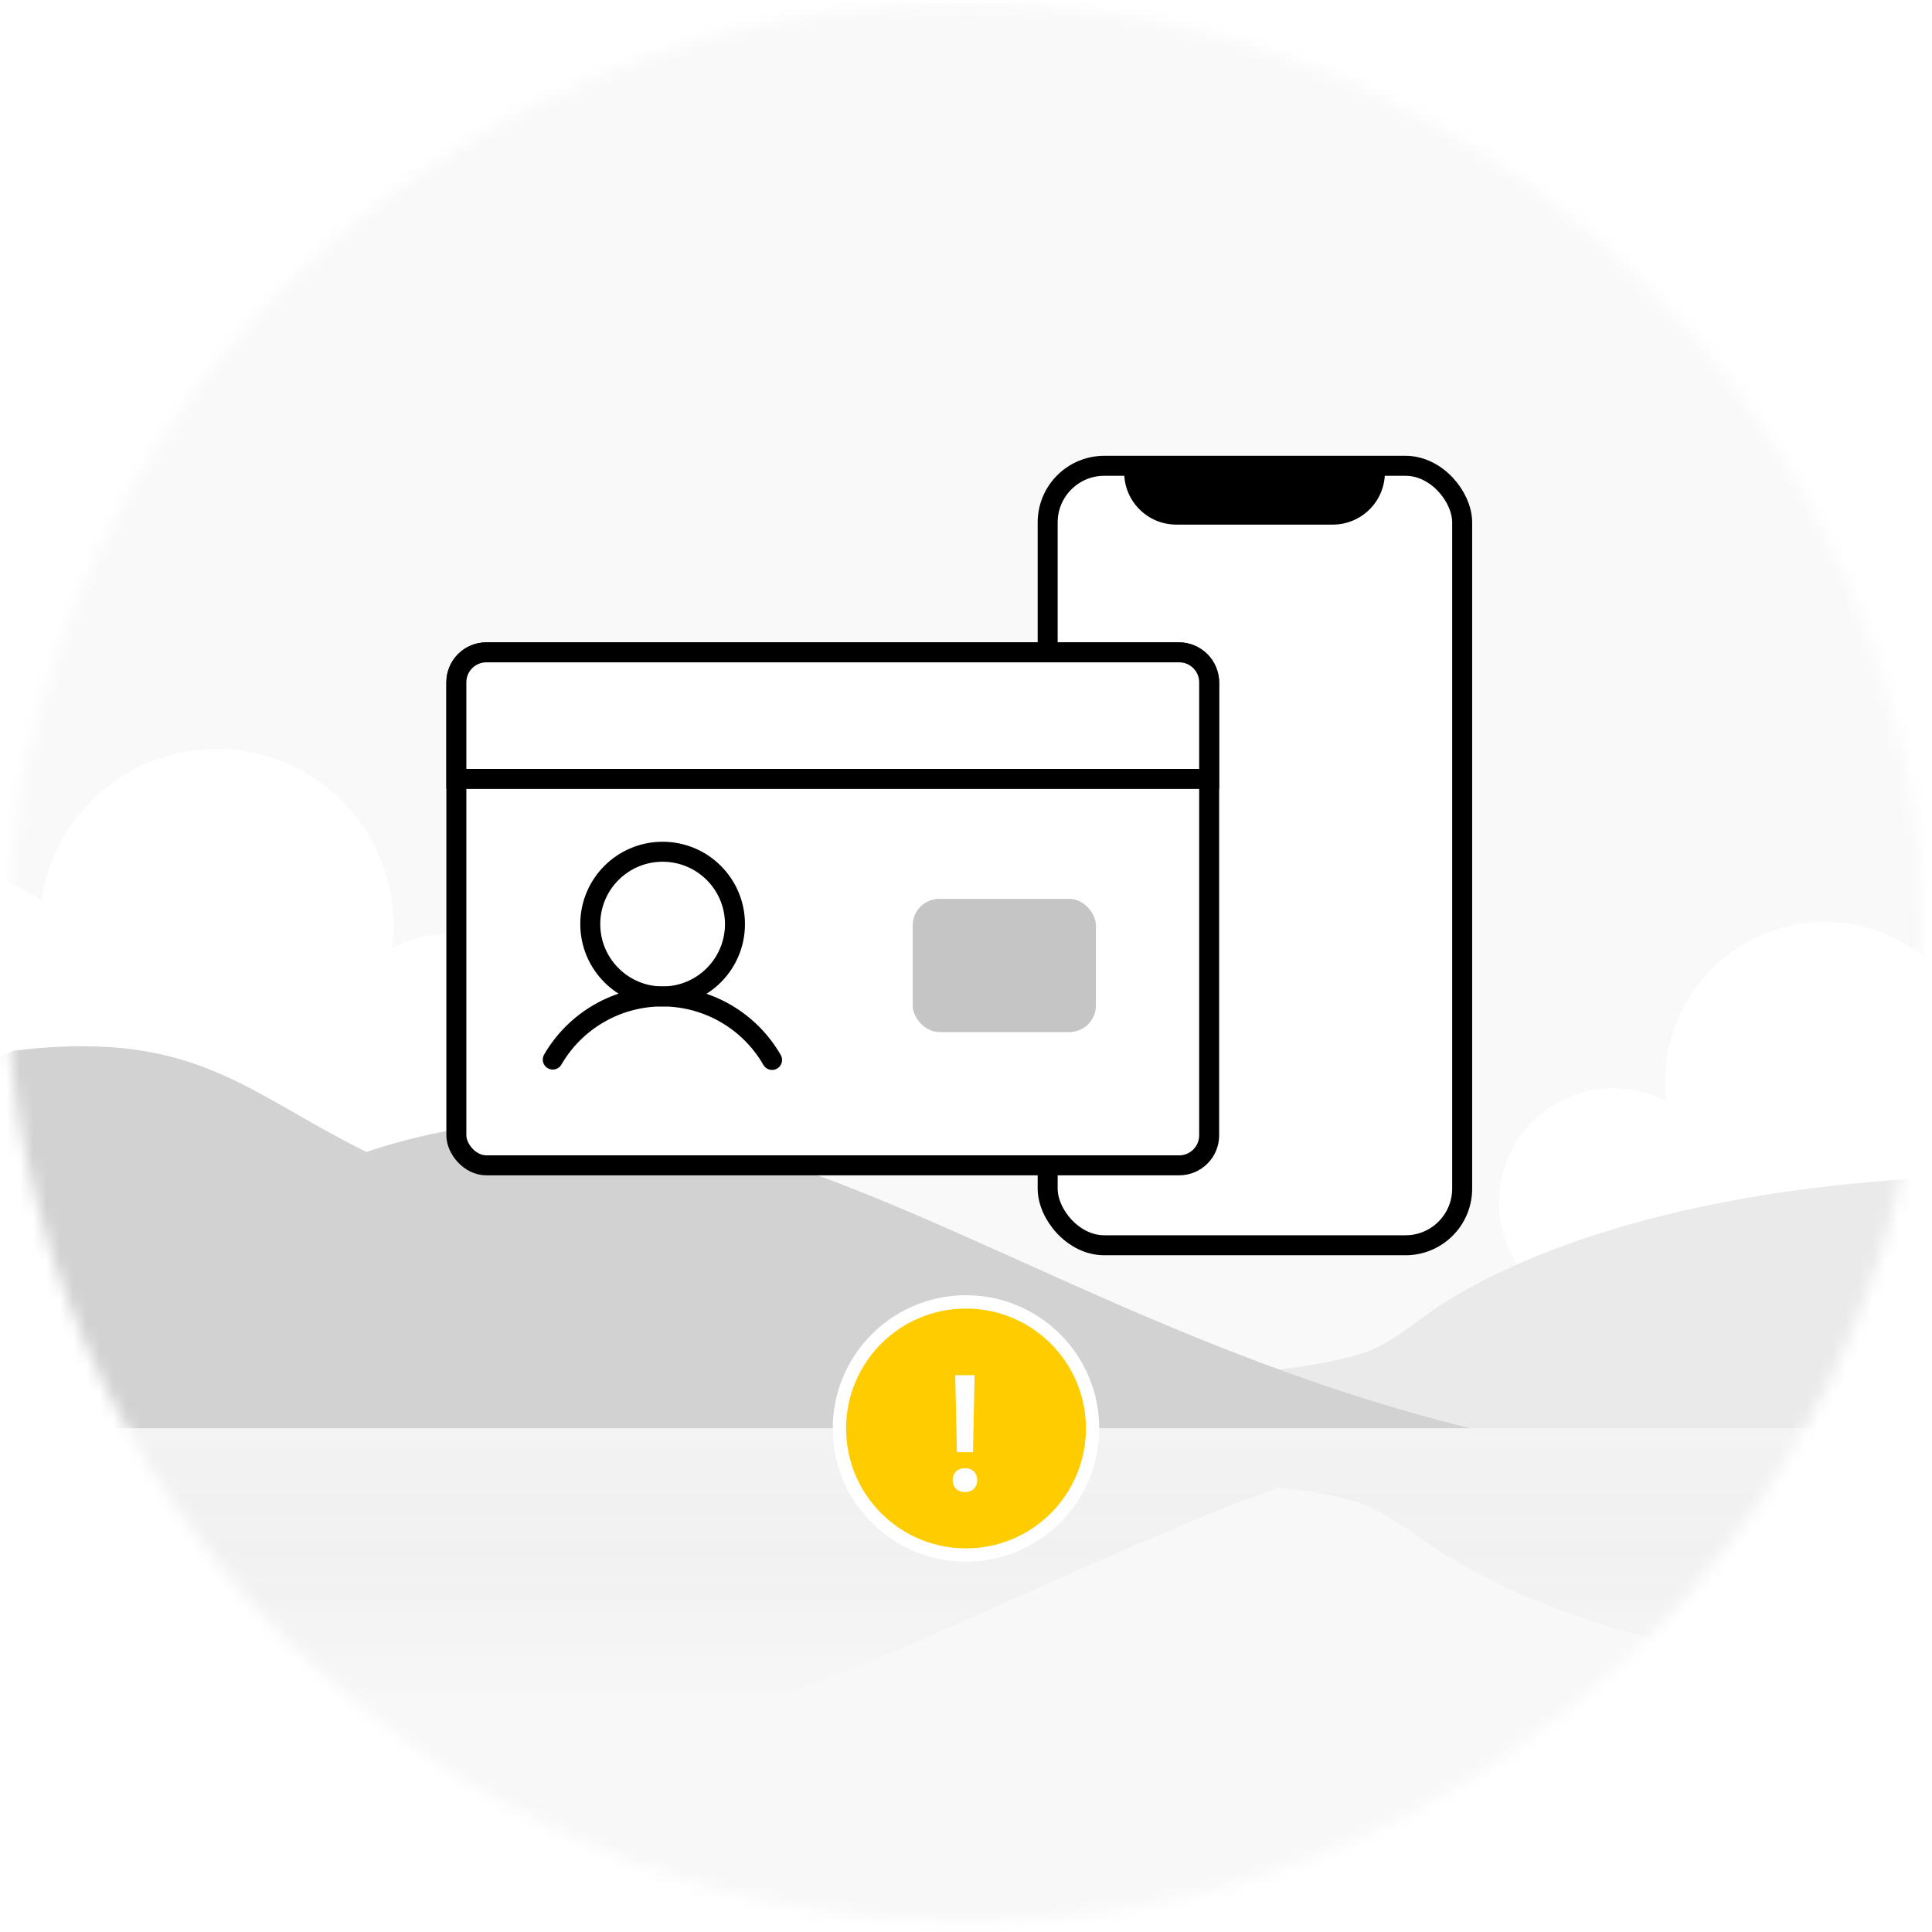
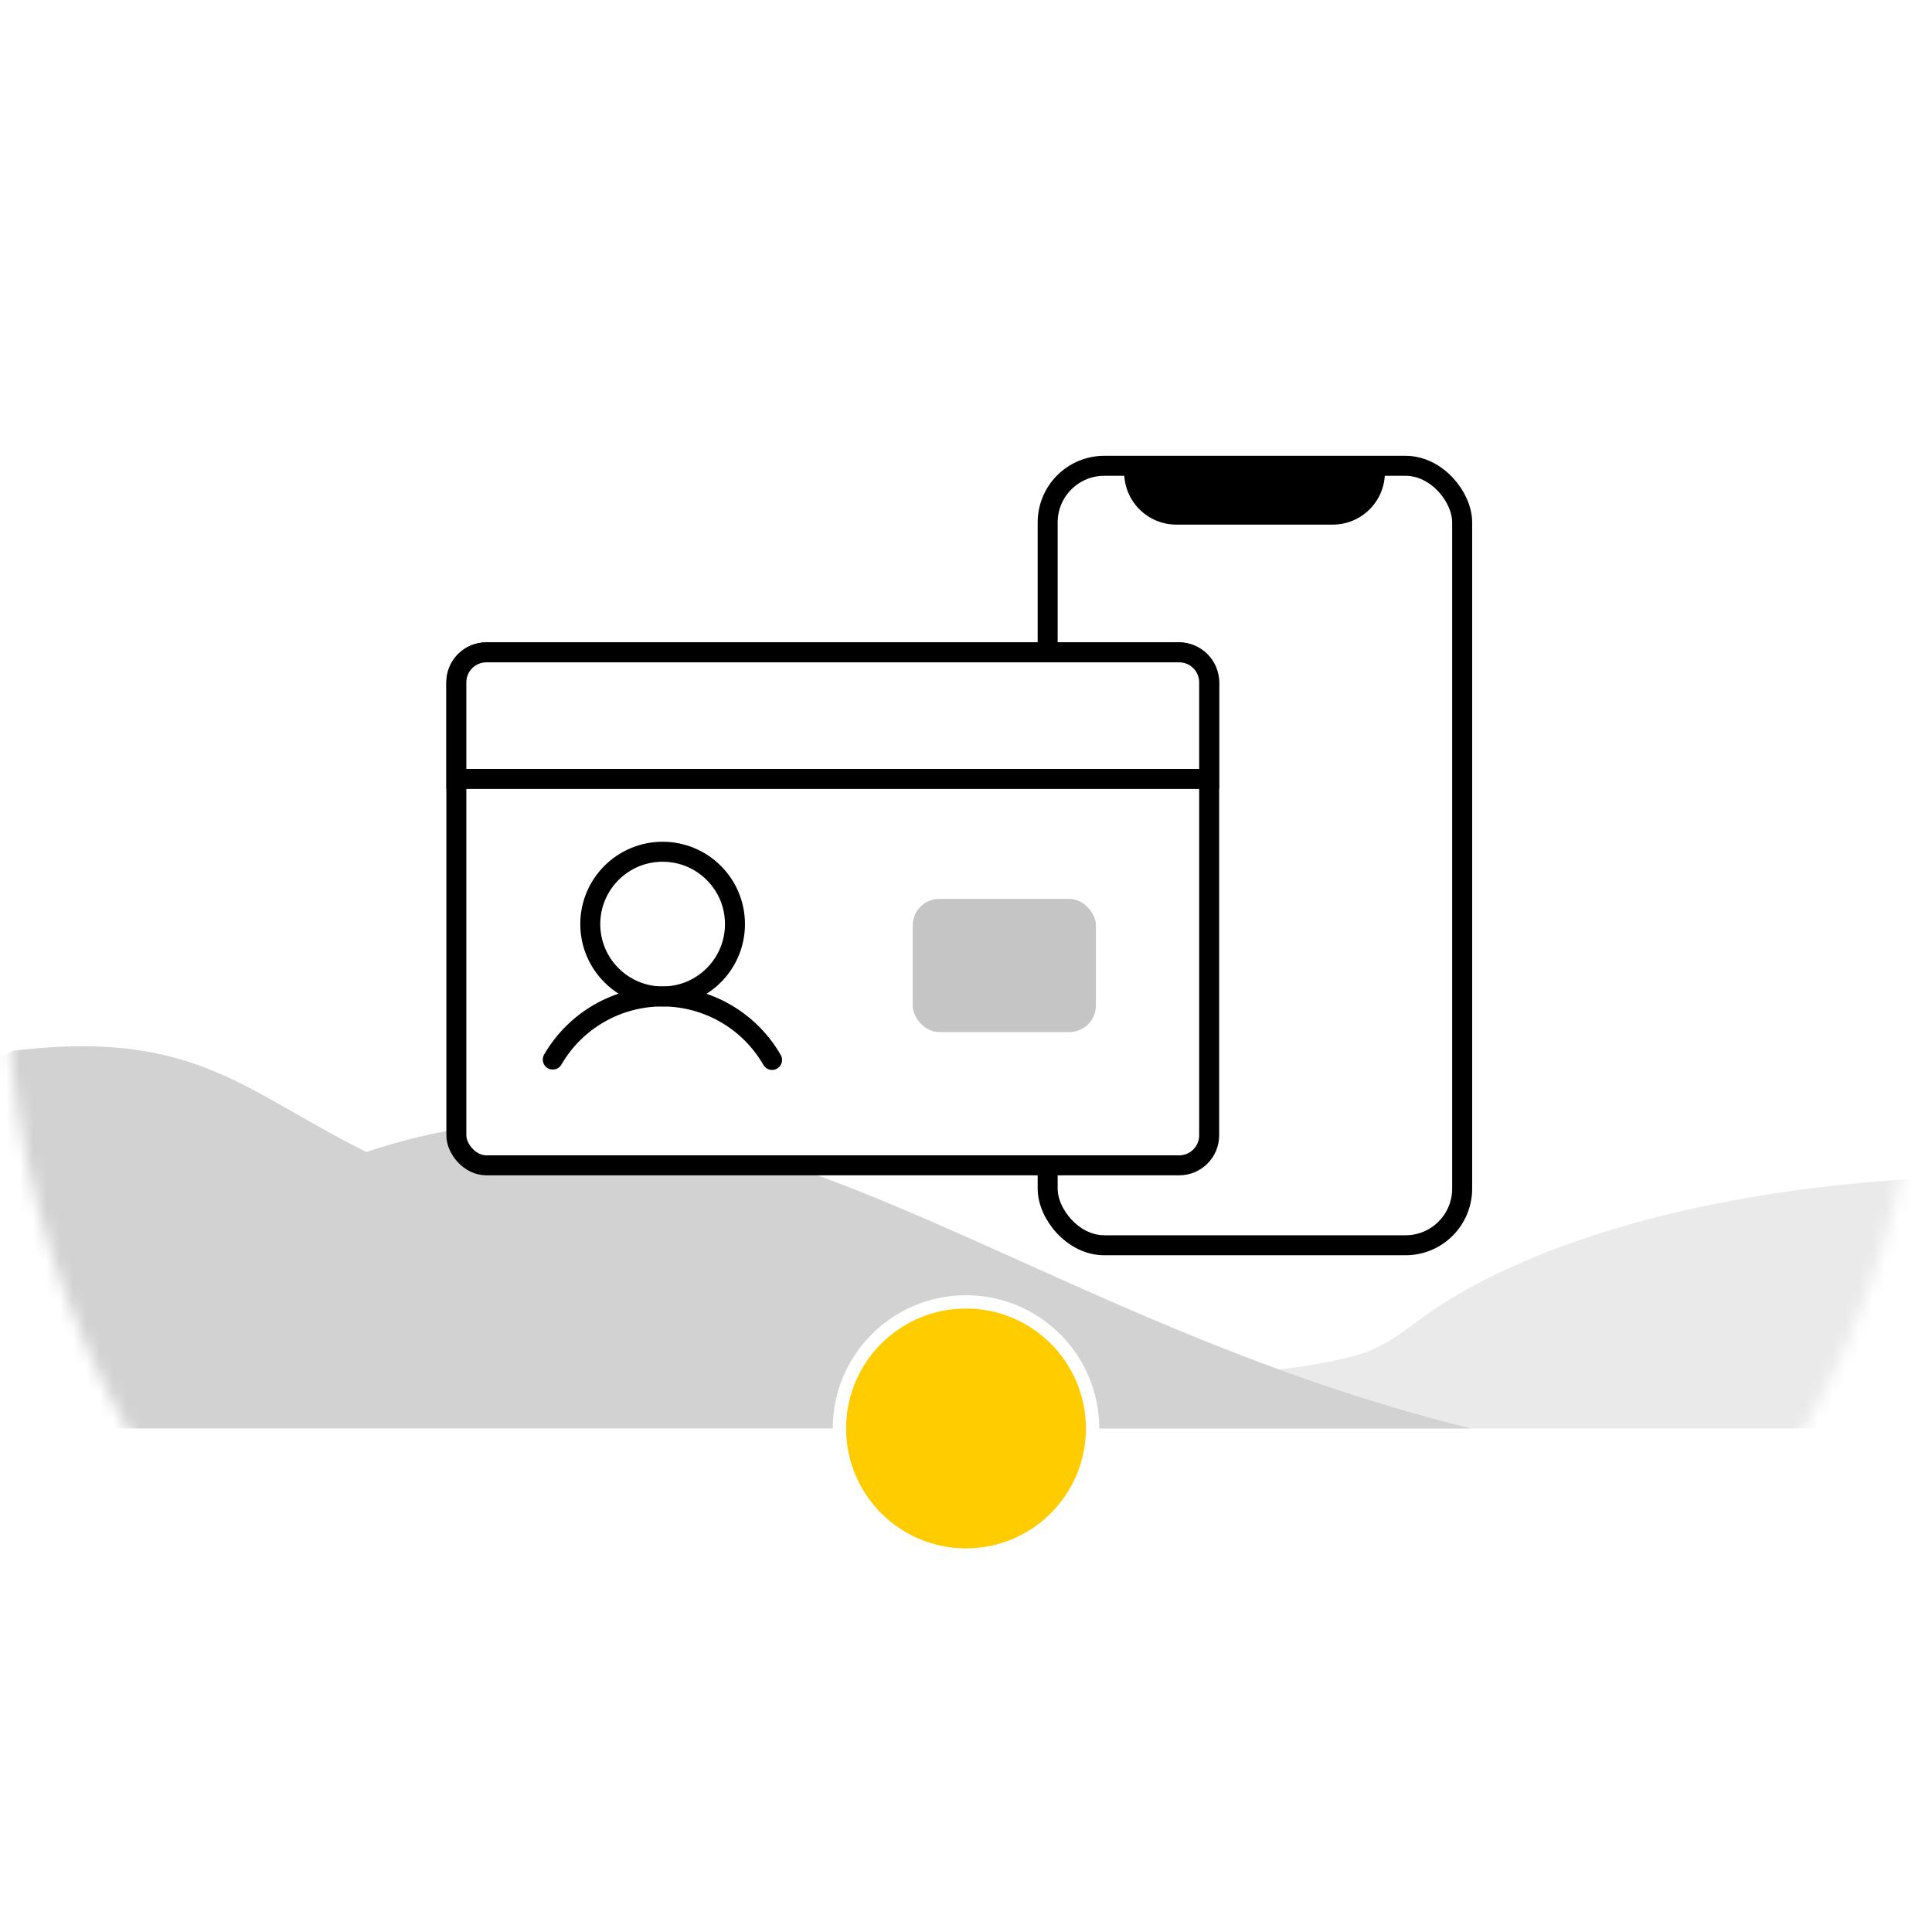
<svg xmlns="http://www.w3.org/2000/svg" width="145" height="145" viewBox="0 0 145 145" fill="none">
  <mask id="mask0_381_2096" style="mask-type:alpha" maskUnits="userSpaceOnUse" x="0" y="0" width="145" height="145">
    <circle cx="72.5" cy="72.21" r="72" fill="#C4C4C4" />
  </mask>
  <g mask="url(#mask0_381_2096)">
-     <path d="M144.5 0.208H0.5V144.208H144.5V0.208Z" fill="#F9F9F9" />
    <path fill-rule="evenodd" clip-rule="evenodd" d="M-4.529 89.088C-10.662 88.644 -15.5 83.528 -15.5 77.282C-15.5 70.745 -10.201 65.446 -3.663 65.446C-1.143 65.446 1.193 66.234 3.113 67.576C4.04 61.148 9.571 56.208 16.257 56.208C23.591 56.208 29.537 62.153 29.537 69.488C29.537 70.053 29.502 70.611 29.433 71.157C30.757 70.46 32.266 70.065 33.867 70.065C39.129 70.065 43.394 74.33 43.394 79.592C43.394 84.854 39.129 89.119 33.867 89.119C33.771 89.119 33.675 89.118 33.579 89.115V89.119H-4.529V89.088Z" fill="white" />
    <path fill-rule="evenodd" clip-rule="evenodd" d="M155.627 98.798C161.146 98.399 165.5 93.795 165.5 88.174C165.5 82.291 160.731 77.522 154.848 77.522C152.58 77.522 150.478 78.231 148.75 79.439C147.917 73.653 142.938 69.207 136.922 69.207C130.322 69.207 124.971 74.558 124.971 81.159C124.971 81.668 125.003 82.17 125.065 82.662C123.873 82.034 122.514 81.678 121.073 81.678C116.338 81.678 112.499 85.517 112.499 90.252C112.499 94.987 116.338 98.825 121.073 98.825C121.16 98.825 121.247 98.824 121.333 98.821V98.824H154.67C154.729 98.825 154.789 98.826 154.848 98.826C154.907 98.826 154.967 98.825 155.026 98.824H155.627V98.798Z" fill="white" />
-     <path d="M-19.5 173.208V107.208H174.5V173.208H-19.5Z" fill="#F8F8F8" />
    <path fill-rule="evenodd" clip-rule="evenodd" d="M87.635 103.424C92.795 103.126 98.101 102.82 102.129 101.61C103.684 101.142 105.003 100.176 106.32 99.211C106.663 98.959 107.007 98.707 107.354 98.465C113.756 93.993 132.859 85.132 171.5 89.288V107.208H70.617C73.275 104.253 80.308 103.847 87.635 103.424Z" fill="#EAEAEA" />
    <path fill-rule="evenodd" clip-rule="evenodd" d="M22.181 83.568C23.806 84.498 25.528 85.483 27.5 86.455C45.242 80.545 59.496 86.959 76.655 94.679C86.532 99.123 97.372 103.999 110.393 107.208H-20.5V60.349C-13.782 59.173 -10.755 65.621 -8.068 71.344C-5.617 76.564 -3.449 81.182 0.978 78.866C11.66 77.548 16.29 80.197 22.181 83.568Z" fill="#D2D2D2" />
-     <path fill-rule="evenodd" clip-rule="evenodd" d="M27.5 127.962C25.528 128.934 23.806 129.919 22.181 130.849C16.29 134.22 11.66 136.869 0.978 135.551C-3.449 133.235 -5.617 137.853 -8.068 143.073C-10.755 148.796 -13.782 155.244 -20.5 154.069L-20.5 107.208L110.393 107.209L171.5 107.209V125.128C134.332 129.125 115.242 121.08 108.142 116.481C107.612 116.137 107.09 115.774 106.568 115.411C104.881 114.236 103.193 113.061 101.214 112.552C99.615 112.141 97.847 111.852 95.988 111.633C89.007 114.181 82.654 117.04 76.655 119.738C59.496 127.459 45.242 133.872 27.5 127.962Z" fill="url(#paint0_linear_381_2096)" />
  </g>
  <rect x="78.629" y="34.959" width="31.109" height="58.5" rx="4.25" fill="white" stroke="black" stroke-width="1.5" />
  <path d="M84.373 35.459H103.939C103.939 37.621 102.187 39.373 100.025 39.373H88.286C86.125 39.373 84.373 37.621 84.373 35.459Z" fill="black" />
  <g filter="url(#filter0_d_381_2096)">
    <rect x="33.25" y="45.96" width="56.5" height="38.5" rx="2.25" fill="white" stroke="black" stroke-width="1.5" />
    <rect x="67.5" y="64.46" width="13.75" height="10" rx="2" fill="#C5C5C5" />
    <path d="M33.25 48.21C33.25 46.967 34.257 45.96 35.5 45.96H87.5C88.743 45.96 89.75 46.967 89.75 48.21V55.46H33.25V48.21Z" fill="white" stroke="black" stroke-width="1.5" />
    <path d="M48.722 71.785C51.721 71.79 54.156 69.363 54.161 66.364C54.167 63.365 51.74 60.93 48.741 60.925C45.742 60.919 43.307 63.346 43.301 66.345C43.296 69.344 45.723 71.779 48.722 71.785Z" stroke="black" stroke-width="1.5" stroke-linecap="round" stroke-linejoin="round" />
    <path d="M40.486 76.522C41.322 75.079 42.524 73.882 43.97 73.05C45.416 72.218 47.056 71.782 48.724 71.785C50.392 71.788 52.03 72.23 53.473 73.067C54.916 73.903 56.114 75.105 56.945 76.551" stroke="black" stroke-width="1.5" stroke-linecap="round" stroke-linejoin="round" />
  </g>
  <circle cx="72.5" cy="107.209" r="9.5" fill="#FFCC00" stroke="white" />
-   <path d="M71.817 108.99L71.691 103.209H73.145L73.026 108.99H71.817ZM72.427 111.981C71.871 111.981 71.5 111.622 71.5 111.09C71.5 110.551 71.871 110.192 72.427 110.192C72.978 110.192 73.343 110.551 73.343 111.09C73.343 111.622 72.978 111.981 72.427 111.981Z" fill="white" />
  <defs>
    <filter id="filter0_d_381_2096" x="29.5" y="44.21" width="66" height="48" filterUnits="userSpaceOnUse" color-interpolation-filters="sRGB">
      <feFlood flood-opacity="0" result="BackgroundImageFix" />
      <feColorMatrix in="SourceAlpha" type="matrix" values="0 0 0 0 0 0 0 0 0 0 0 0 0 0 0 0 0 0 127 0" result="hardAlpha" />
      <feOffset dx="1" dy="3" />
      <feGaussianBlur stdDeviation="2" />
      <feComposite in2="hardAlpha" operator="out" />
      <feColorMatrix type="matrix" values="0 0 0 0 0 0 0 0 0 0 0 0 0 0 0 0 0 0 0.15 0" />
      <feBlend mode="normal" in2="BackgroundImageFix" result="effect1_dropShadow_381_2096" />
      <feBlend mode="normal" in="SourceGraphic" in2="effect1_dropShadow_381_2096" result="shape" />
    </filter>
    <linearGradient id="paint0_linear_381_2096" x1="75.5" y1="103.208" x2="75.5" y2="127.708" gradientUnits="userSpaceOnUse">
      <stop stop-color="#F6F6F6" />
      <stop offset="1" stop-color="#E0E0E0" stop-opacity="0" />
    </linearGradient>
  </defs>
</svg>